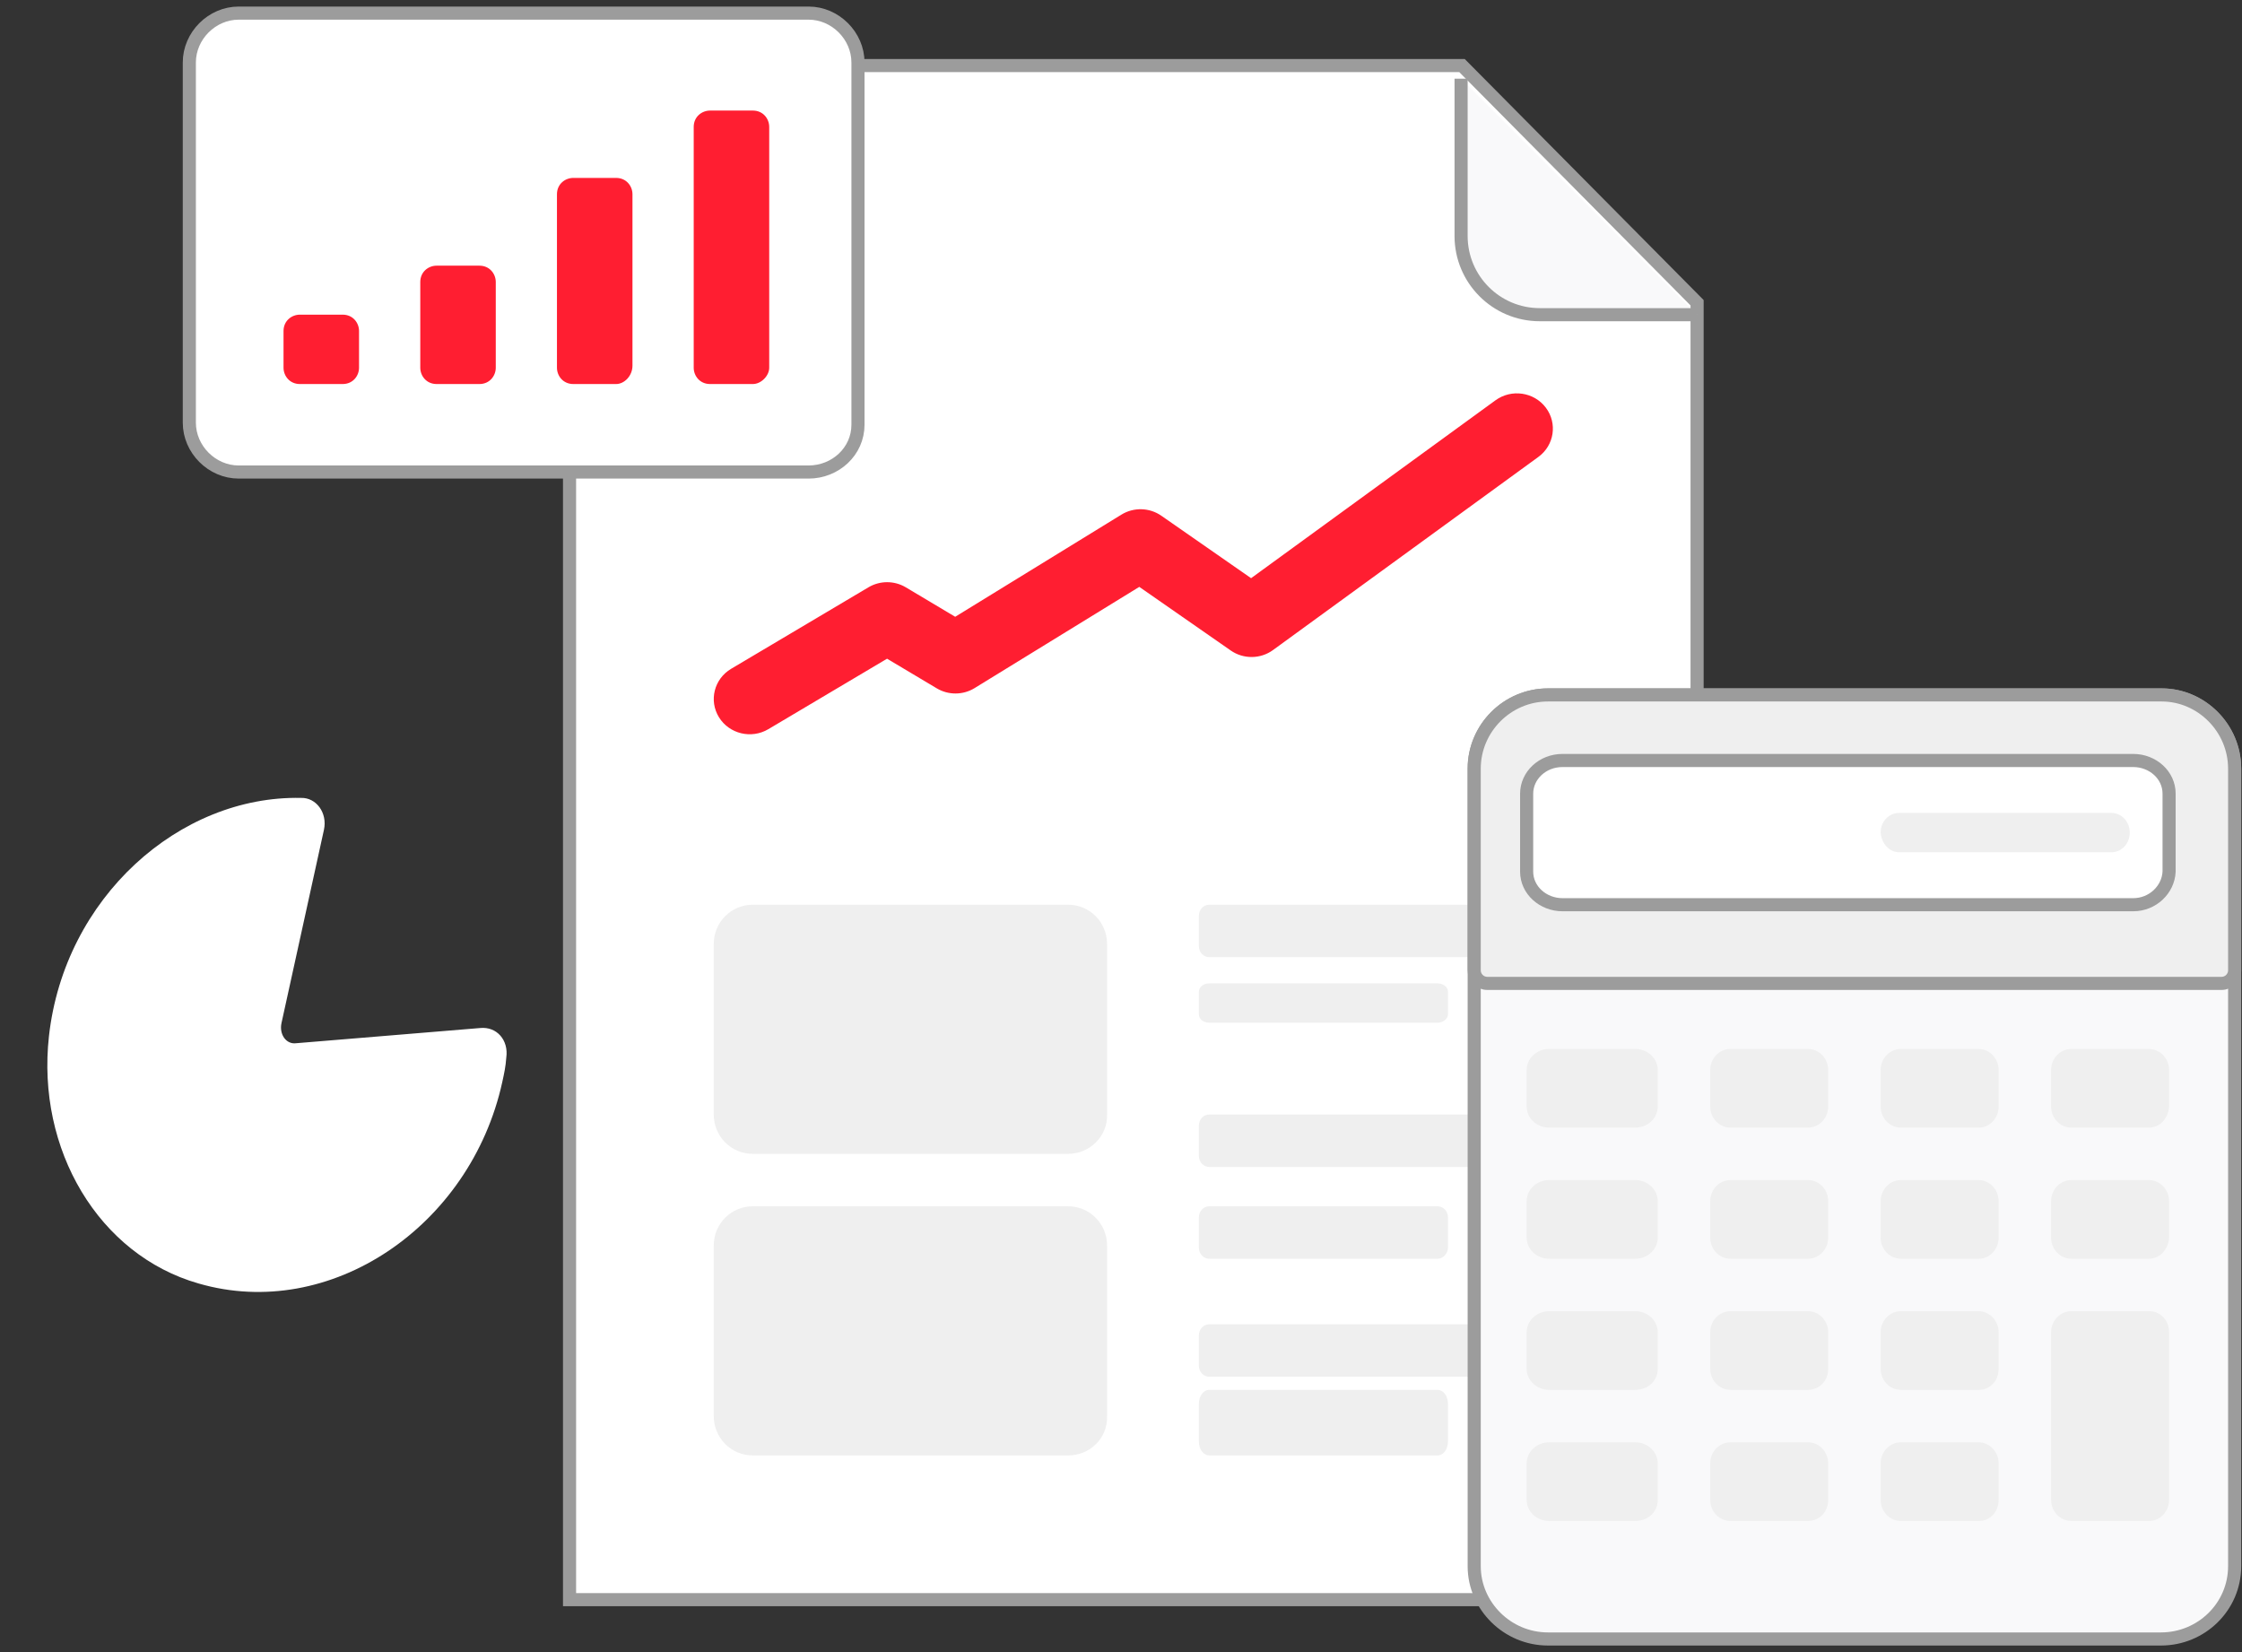
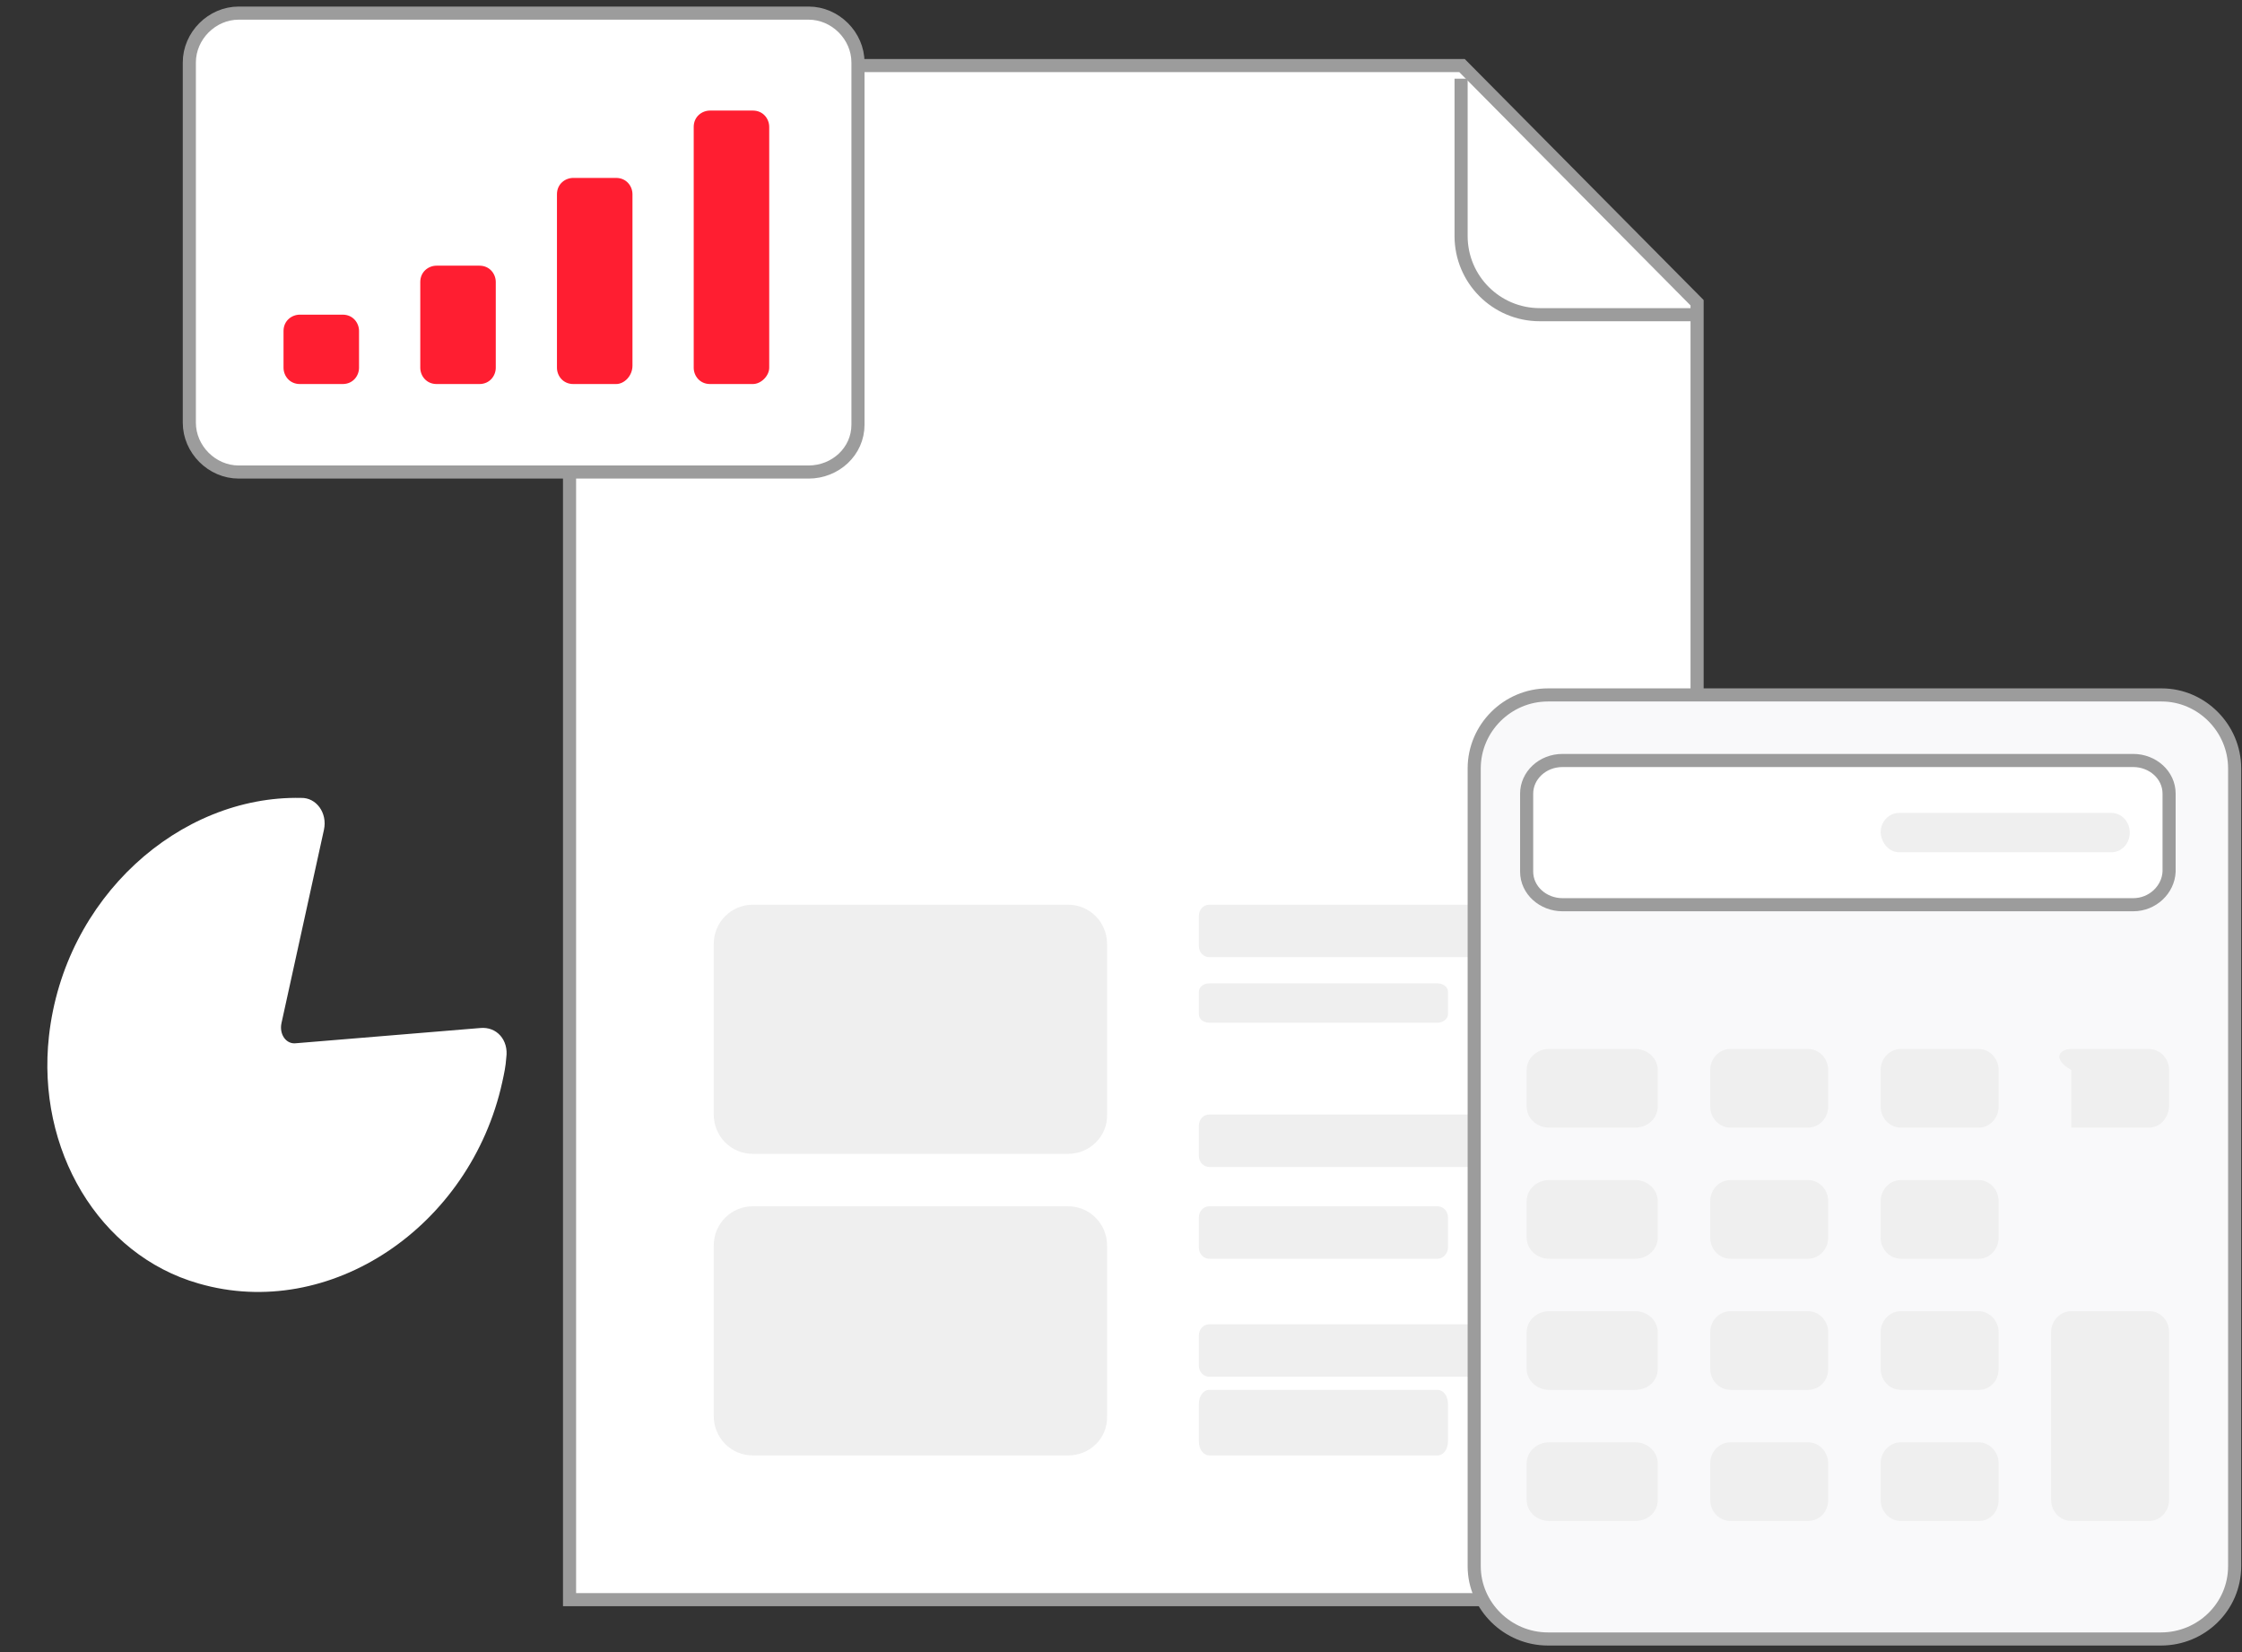
<svg xmlns="http://www.w3.org/2000/svg" width="171" height="126" viewBox="0 0 171 126" fill="none">
  <rect x="0" y="0" width="171" height="126" fill="#333333" stroke="none" />
  <path d="M129.439 122C111.509 122 101.136 122 82.621 122C67.845 122 62.213 122 43.44 122L43.44 11.288C43.44 7.826 46.213 5 49.673 5H111.509L129.439 23.089V122Z" fill="white" stroke="#9C9C9C" stroke-miterlimit="10" />
-   <path d="M111.439 6V18C111.439 21.314 114.126 24 117.439 24H129.439" fill="#F9F9FA" />
  <path d="M111.439 6V18C111.439 21.314 114.126 24 117.439 24H129.439" stroke="#9C9C9C" stroke-miterlimit="10" />
-   <path fill-rule="evenodd" clip-rule="evenodd" d="M117.899 31.087C118.802 32.28 118.548 33.965 117.331 34.85L97.093 49.578C96.14 50.272 94.839 50.286 93.871 49.612L86.895 44.759L74.332 52.48C73.453 53.02 72.338 53.028 71.451 52.499L67.657 50.237L58.603 55.611C57.307 56.38 55.621 55.974 54.836 54.703C54.052 53.432 54.467 51.779 55.762 51.009L66.24 44.791C67.115 44.271 68.212 44.272 69.086 44.793L72.854 47.04L85.533 39.248C86.472 38.671 87.673 38.705 88.577 39.334L95.422 44.096L114.062 30.53C115.278 29.645 116.996 29.894 117.899 31.087Z" fill="#FF1E31" />
  <path d="M117.644 73H92.235C91.814 73 91.439 72.65 91.439 72.15V69.85C91.439 69.4 91.767 69 92.235 69H117.644C118.065 69 118.439 69.35 118.439 69.85V72.15C118.393 72.65 118.065 73 117.644 73Z" fill="#EFEFEF" />
  <path d="M109.644 78H92.235C91.814 78 91.439 77.738 91.439 77.363V75.638C91.439 75.3 91.767 75 92.235 75H109.644C110.065 75 110.439 75.263 110.439 75.638V77.363C110.439 77.7 110.065 78 109.644 78Z" fill="#EFEFEF" />
  <path d="M117.644 89H92.235C91.814 89 91.439 88.65 91.439 88.15V85.85C91.439 85.4 91.767 85 92.235 85H117.644C118.065 85 118.439 85.35 118.439 85.85V88.15C118.439 88.65 118.065 89 117.644 89Z" fill="#EFEFEF" />
  <path d="M109.644 96H92.235C91.814 96 91.439 95.65 91.439 95.15V92.85C91.439 92.4 91.767 92 92.235 92H109.644C110.065 92 110.439 92.35 110.439 92.85V95.15C110.439 95.6 110.065 96 109.644 96Z" fill="#EFEFEF" />
  <path d="M117.644 105H92.235C91.814 105 91.439 104.65 91.439 104.15V101.85C91.439 101.4 91.767 101 92.235 101H117.644C118.065 101 118.439 101.35 118.439 101.85V104.15C118.439 104.65 118.065 105 117.644 105Z" fill="#EFEFEF" />
  <path d="M109.644 111H92.235C91.814 111 91.439 110.563 91.439 109.938V107.063C91.439 106.5 91.767 106 92.235 106H109.644C110.065 106 110.439 106.438 110.439 107.063V109.938C110.439 110.563 110.065 111 109.644 111Z" fill="#EFEFEF" />
  <path d="M81.466 88H57.412C55.746 88 54.44 86.643 54.44 85.014V71.986C54.44 70.312 55.791 69 57.412 69H81.466C83.132 69 84.438 70.357 84.438 71.986V85.014C84.483 86.643 83.132 88 81.466 88Z" fill="#EFEFEF" />
  <path d="M81.466 111H57.412C55.746 111 54.44 109.643 54.44 108.015V94.986C54.44 93.312 55.791 92 57.412 92H81.466C83.132 92 84.438 93.357 84.438 94.986V108.015C84.483 109.688 83.132 111 81.466 111Z" fill="#EFEFEF" />
  <path d="M170.439 58.608V119.449C170.439 122.533 167.908 125 164.814 125H118.065C114.971 125 112.439 122.477 112.439 119.449V58.608C112.439 55.524 114.971 53 118.065 53H164.87C167.908 53 170.439 55.524 170.439 58.608Z" fill="#F9F9FA" stroke="#9C9C9C" stroke-miterlimit="10" stroke-linejoin="round" />
-   <path d="M170.439 58.627V74C170.439 74.552 169.992 75 169.439 75H113.439C112.887 75 112.439 74.552 112.439 74V58.627C112.439 55.532 114.971 53 118.065 53H164.87C167.908 53 170.439 55.532 170.439 58.627Z" fill="#EFEFEF" stroke="#9C9C9C" stroke-miterlimit="10" stroke-linejoin="round" />
  <path d="M124.723 86H118.155C117.209 86 116.439 85.278 116.439 84.389V81.611C116.439 80.722 117.209 80 118.155 80H124.723C125.67 80 126.439 80.722 126.439 81.611V84.389C126.439 85.278 125.67 86 124.723 86Z" fill="#EFEFEF" />
  <path d="M137.895 86H131.984C131.132 86 130.439 85.278 130.439 84.389V81.611C130.439 80.722 131.132 80 131.984 80H137.895C138.747 80 139.439 80.722 139.439 81.611V84.389C139.439 85.278 138.747 86 137.895 86Z" fill="#EFEFEF" />
  <path d="M150.948 86H144.984C144.132 86 143.439 85.278 143.439 84.389V81.611C143.439 80.722 144.132 80 144.984 80H150.895C151.747 80 152.439 80.722 152.439 81.611V84.389C152.439 85.278 151.747 86 150.948 86Z" fill="#EFEFEF" />
-   <path d="M163.895 86H157.984C157.132 86 156.439 85.278 156.439 84.389V81.611C156.439 80.722 157.132 80 157.984 80H163.895C164.747 80 165.439 80.722 165.439 81.611V84.389C165.386 85.278 164.747 86 163.895 86Z" fill="#EFEFEF" />
+   <path d="M163.895 86H157.984V81.611C156.439 80.722 157.132 80 157.984 80H163.895C164.747 80 165.439 80.722 165.439 81.611V84.389C165.386 85.278 164.747 86 163.895 86Z" fill="#EFEFEF" />
  <path d="M124.723 96H118.155C117.209 96 116.439 95.278 116.439 94.389V91.611C116.439 90.722 117.209 90 118.155 90H124.723C125.67 90 126.439 90.722 126.439 91.611V94.389C126.439 95.278 125.67 96 124.723 96Z" fill="#EFEFEF" />
  <path d="M137.895 96H131.984C131.132 96 130.439 95.278 130.439 94.389V91.611C130.439 90.722 131.132 90 131.984 90H137.895C138.747 90 139.439 90.722 139.439 91.611V94.389C139.439 95.278 138.747 96 137.895 96Z" fill="#EFEFEF" />
  <path d="M150.948 96H144.984C144.132 96 143.439 95.278 143.439 94.389V91.611C143.439 90.722 144.132 90 144.984 90H150.895C151.747 90 152.439 90.722 152.439 91.611V94.389C152.439 95.278 151.747 96 150.948 96Z" fill="#EFEFEF" />
-   <path d="M163.895 96H157.984C157.132 96 156.439 95.278 156.439 94.389V91.611C156.439 90.722 157.132 90 157.984 90H163.895C164.747 90 165.439 90.722 165.439 91.611V94.389C165.386 95.278 164.747 96 163.895 96Z" fill="#EFEFEF" />
  <path d="M124.723 106H118.155C117.209 106 116.439 105.278 116.439 104.389V101.611C116.439 100.722 117.209 100 118.155 100H124.723C125.67 100 126.439 100.722 126.439 101.611V104.389C126.439 105.334 125.67 106 124.723 106Z" fill="#EFEFEF" />
  <path d="M137.895 106H131.984C131.132 106 130.439 105.278 130.439 104.389V101.611C130.439 100.722 131.132 100 131.984 100H137.895C138.747 100 139.439 100.722 139.439 101.611V104.389C139.439 105.334 138.747 106 137.895 106Z" fill="#EFEFEF" />
  <path d="M150.948 106H144.984C144.132 106 143.439 105.278 143.439 104.389V101.611C143.439 100.722 144.132 100 144.984 100H150.895C151.747 100 152.439 100.722 152.439 101.611V104.389C152.439 105.334 151.747 106 150.948 106Z" fill="#EFEFEF" />
  <path d="M165.439 101.606V114.395C165.439 115.281 164.743 116 163.939 116H157.993C157.136 116 156.439 115.281 156.439 114.395V101.606C156.439 100.72 157.136 100 157.993 100H163.939C164.797 100 165.439 100.72 165.439 101.606Z" fill="#EFEFEF" />
  <path d="M124.723 116H118.155C117.209 116 116.439 115.278 116.439 114.389V111.611C116.439 110.722 117.209 110 118.155 110H124.723C125.67 110 126.439 110.722 126.439 111.611V114.389C126.439 115.334 125.67 116 124.723 116Z" fill="#EFEFEF" />
  <path d="M137.895 116H131.984C131.132 116 130.439 115.278 130.439 114.389V111.611C130.439 110.722 131.132 110 131.984 110H137.895C138.747 110 139.439 110.722 139.439 111.611V114.389C139.439 115.334 138.747 116 137.895 116Z" fill="#EFEFEF" />
  <path d="M150.948 116H144.984C144.132 116 143.439 115.278 143.439 114.389V111.611C143.439 110.722 144.132 110 144.984 110H150.895C151.747 110 152.439 110.722 152.439 111.611V114.389C152.439 115.334 151.747 116 150.948 116Z" fill="#EFEFEF" />
  <path d="M162.705 69H119.174C117.693 69 116.439 67.895 116.439 66.474V60.527C116.439 59.158 117.636 58 119.174 58H162.705C164.186 58 165.439 59.105 165.439 60.527V66.474C165.382 67.842 164.186 69 162.705 69Z" fill="white" stroke="#9C9C9C" stroke-miterlimit="10" stroke-linejoin="round" />
  <path d="M144.853 65H161.026C161.817 65 162.439 64.34 162.439 63.5C162.439 62.66 161.817 62 161.026 62H144.853C144.061 62 143.439 62.66 143.439 63.5C143.496 64.34 144.118 65 144.853 65Z" fill="#EFEFEF" />
  <path d="M24.706 63.294C24.993 61.985 24.109 60.819 22.962 60.854C13.676 60.659 4.912 68.468 3.735 79.015C2.766 87.675 7.531 95.709 15.138 97.885C25.172 100.806 35.887 93.549 38.308 82.531C38.452 81.877 38.571 81.331 38.615 80.66C38.803 79.334 37.895 78.278 36.623 78.404L22.583 79.564C21.835 79.665 21.279 78.894 21.471 78.021L24.706 63.294Z" fill="white" />
  <path d="M61.673 36H18.206C16.166 36 14.44 34.274 14.44 32.233V4.767C14.44 2.727 16.166 1 18.206 1H61.673C63.713 1 65.439 2.727 65.439 4.767V32.39C65.439 34.431 63.713 36 61.673 36Z" fill="white" stroke="#9C9C9C" stroke-miterlimit="10" />
  <path d="M26.139 29.289H22.87C22.092 29.289 21.625 28.667 21.625 28.044V25.243C21.625 24.465 22.248 23.998 22.87 23.998H26.139C26.917 23.998 27.384 24.62 27.384 25.243V28.044C27.384 28.667 26.917 29.289 26.139 29.289Z" fill="#FF1E31" />
  <path d="M36.568 29.289H33.3C32.522 29.289 32.055 28.666 32.055 28.044V21.507C32.055 20.729 32.677 20.262 33.3 20.262H36.568C37.346 20.262 37.813 20.884 37.813 21.507V28.044C37.813 28.666 37.346 29.289 36.568 29.289Z" fill="#FF1E31" />
  <path d="M46.994 29.289H43.726C42.947 29.289 42.48 28.667 42.48 28.044V14.815C42.48 14.036 43.103 13.569 43.726 13.569H46.994C47.772 13.569 48.239 14.192 48.239 14.815V27.888C48.239 28.667 47.617 29.289 46.994 29.289Z" fill="#FF1E31" />
  <path d="M57.424 29.289H54.155C53.377 29.289 52.91 28.666 52.91 28.044V9.678C52.91 8.9 53.533 8.433 54.155 8.433H57.424C58.202 8.433 58.669 9.056 58.669 9.678V28.044C58.669 28.666 58.046 29.289 57.424 29.289Z" fill="#FF1E31" />
</svg>